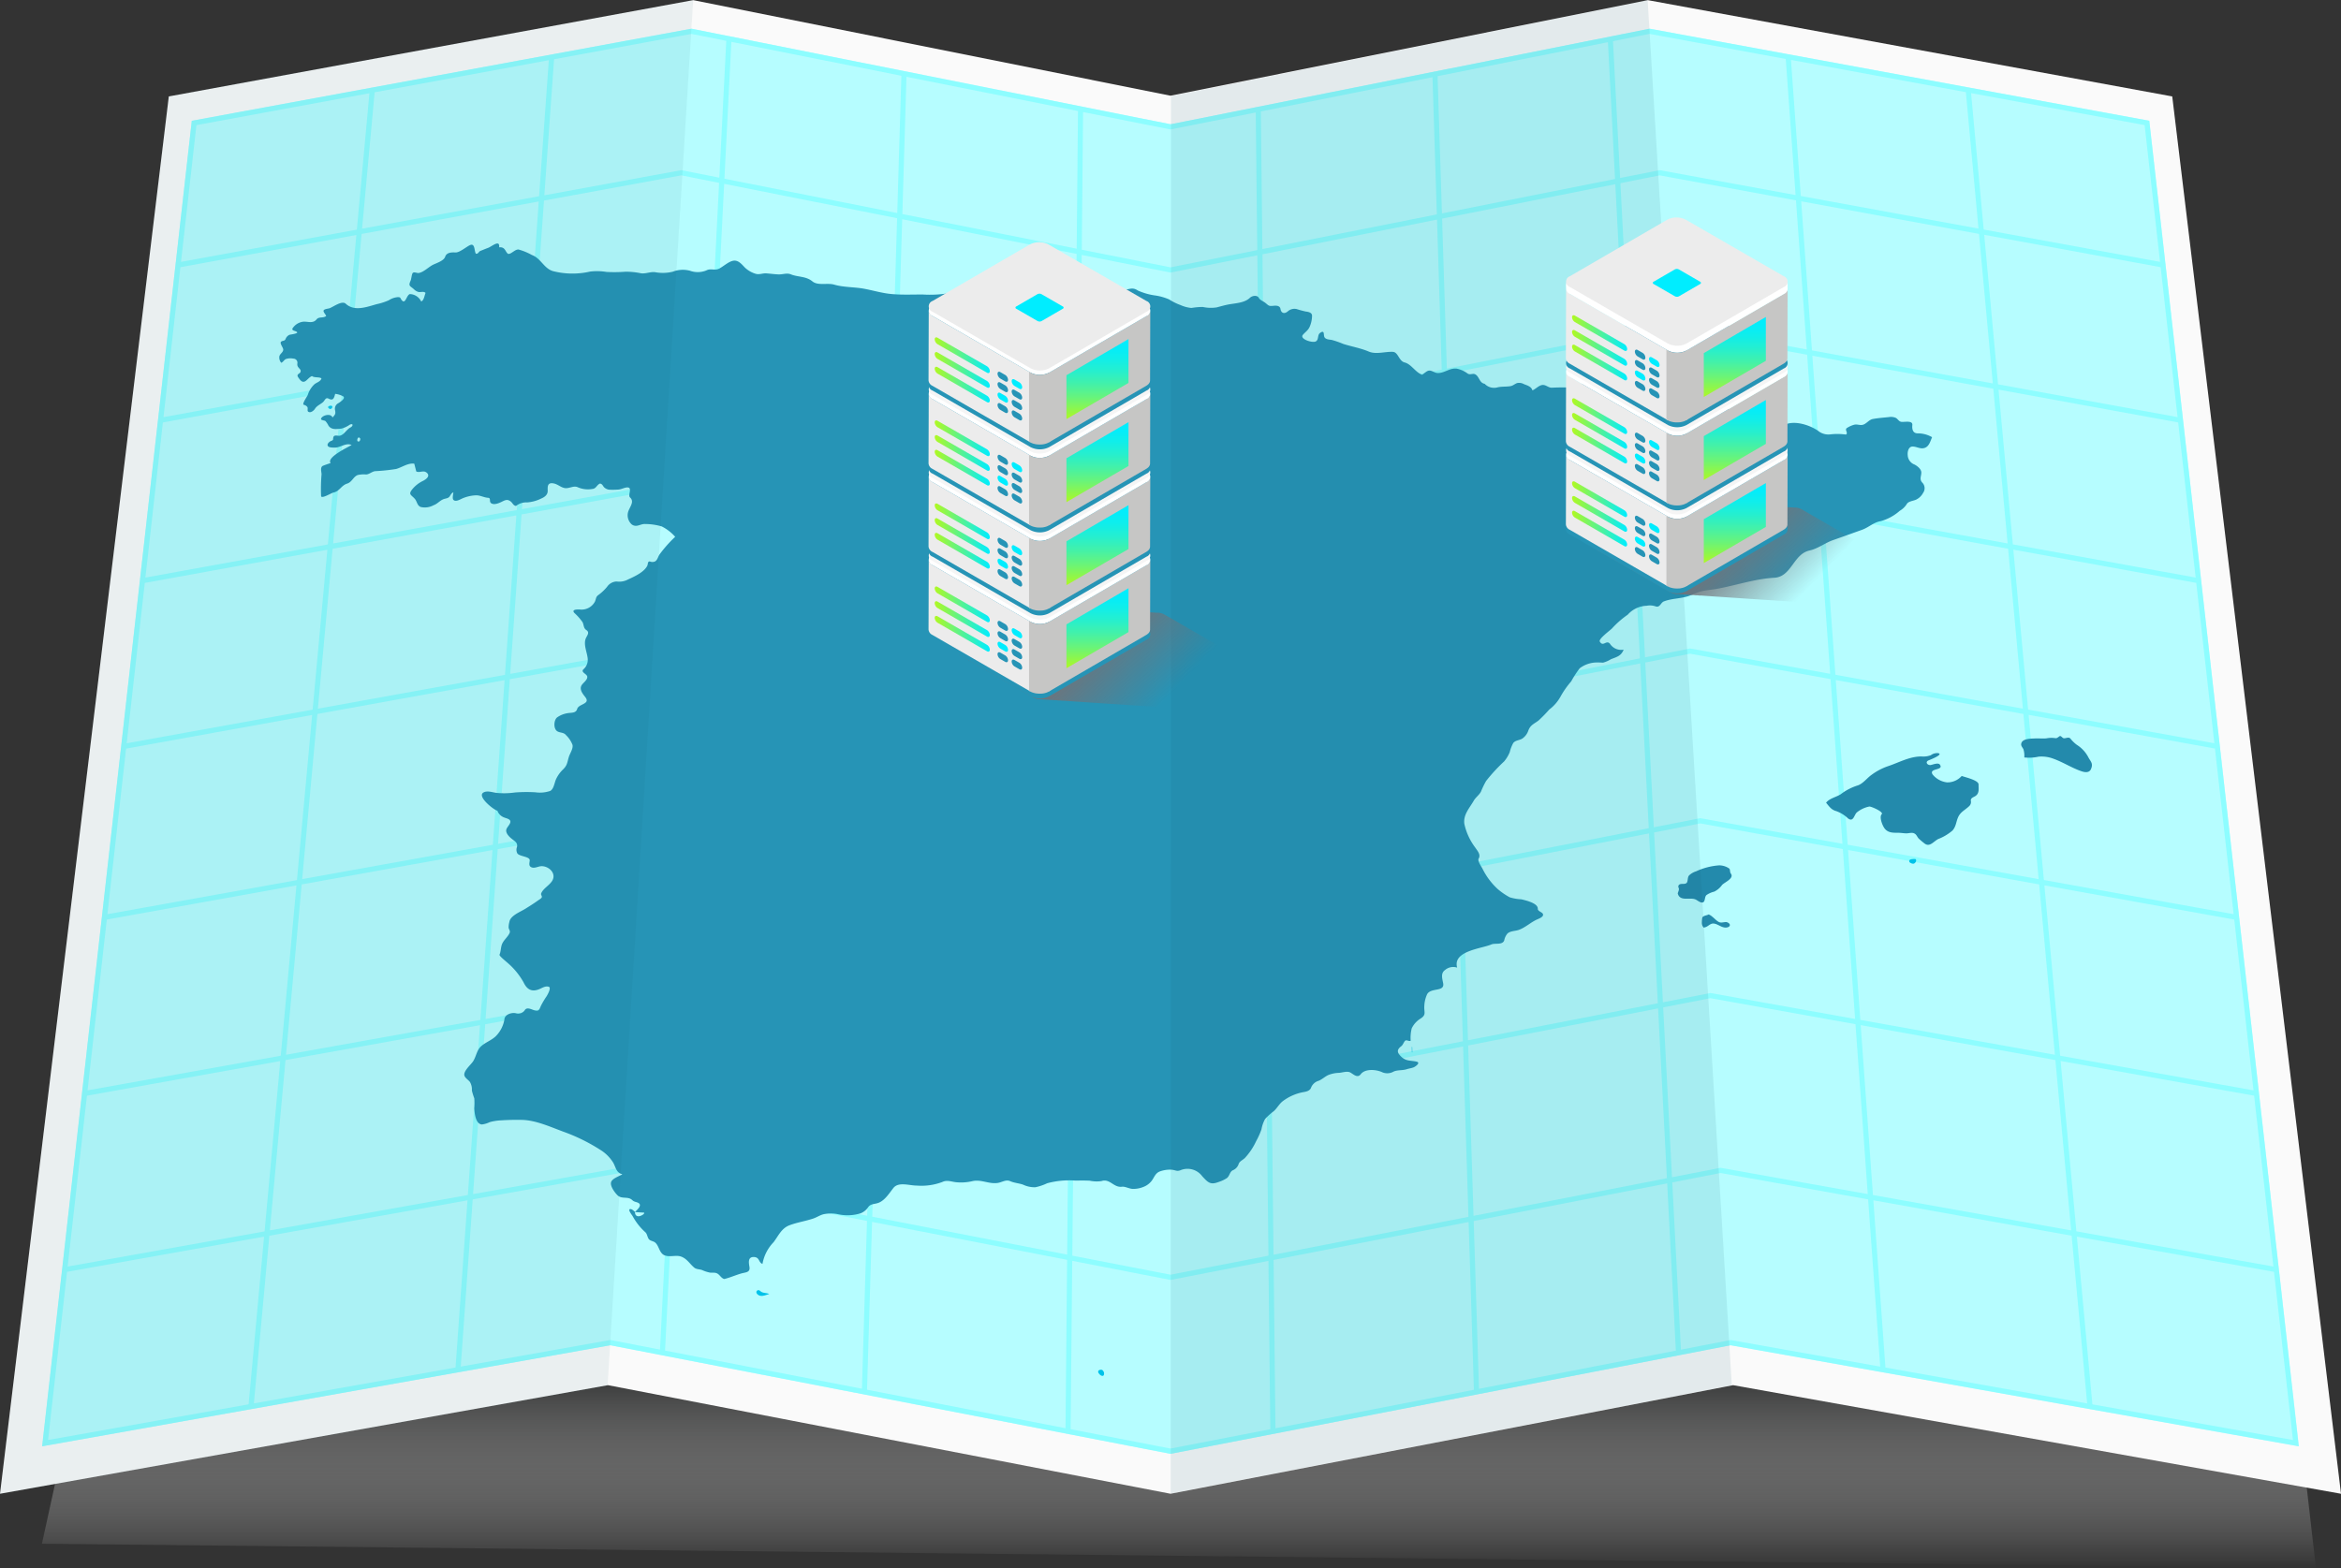
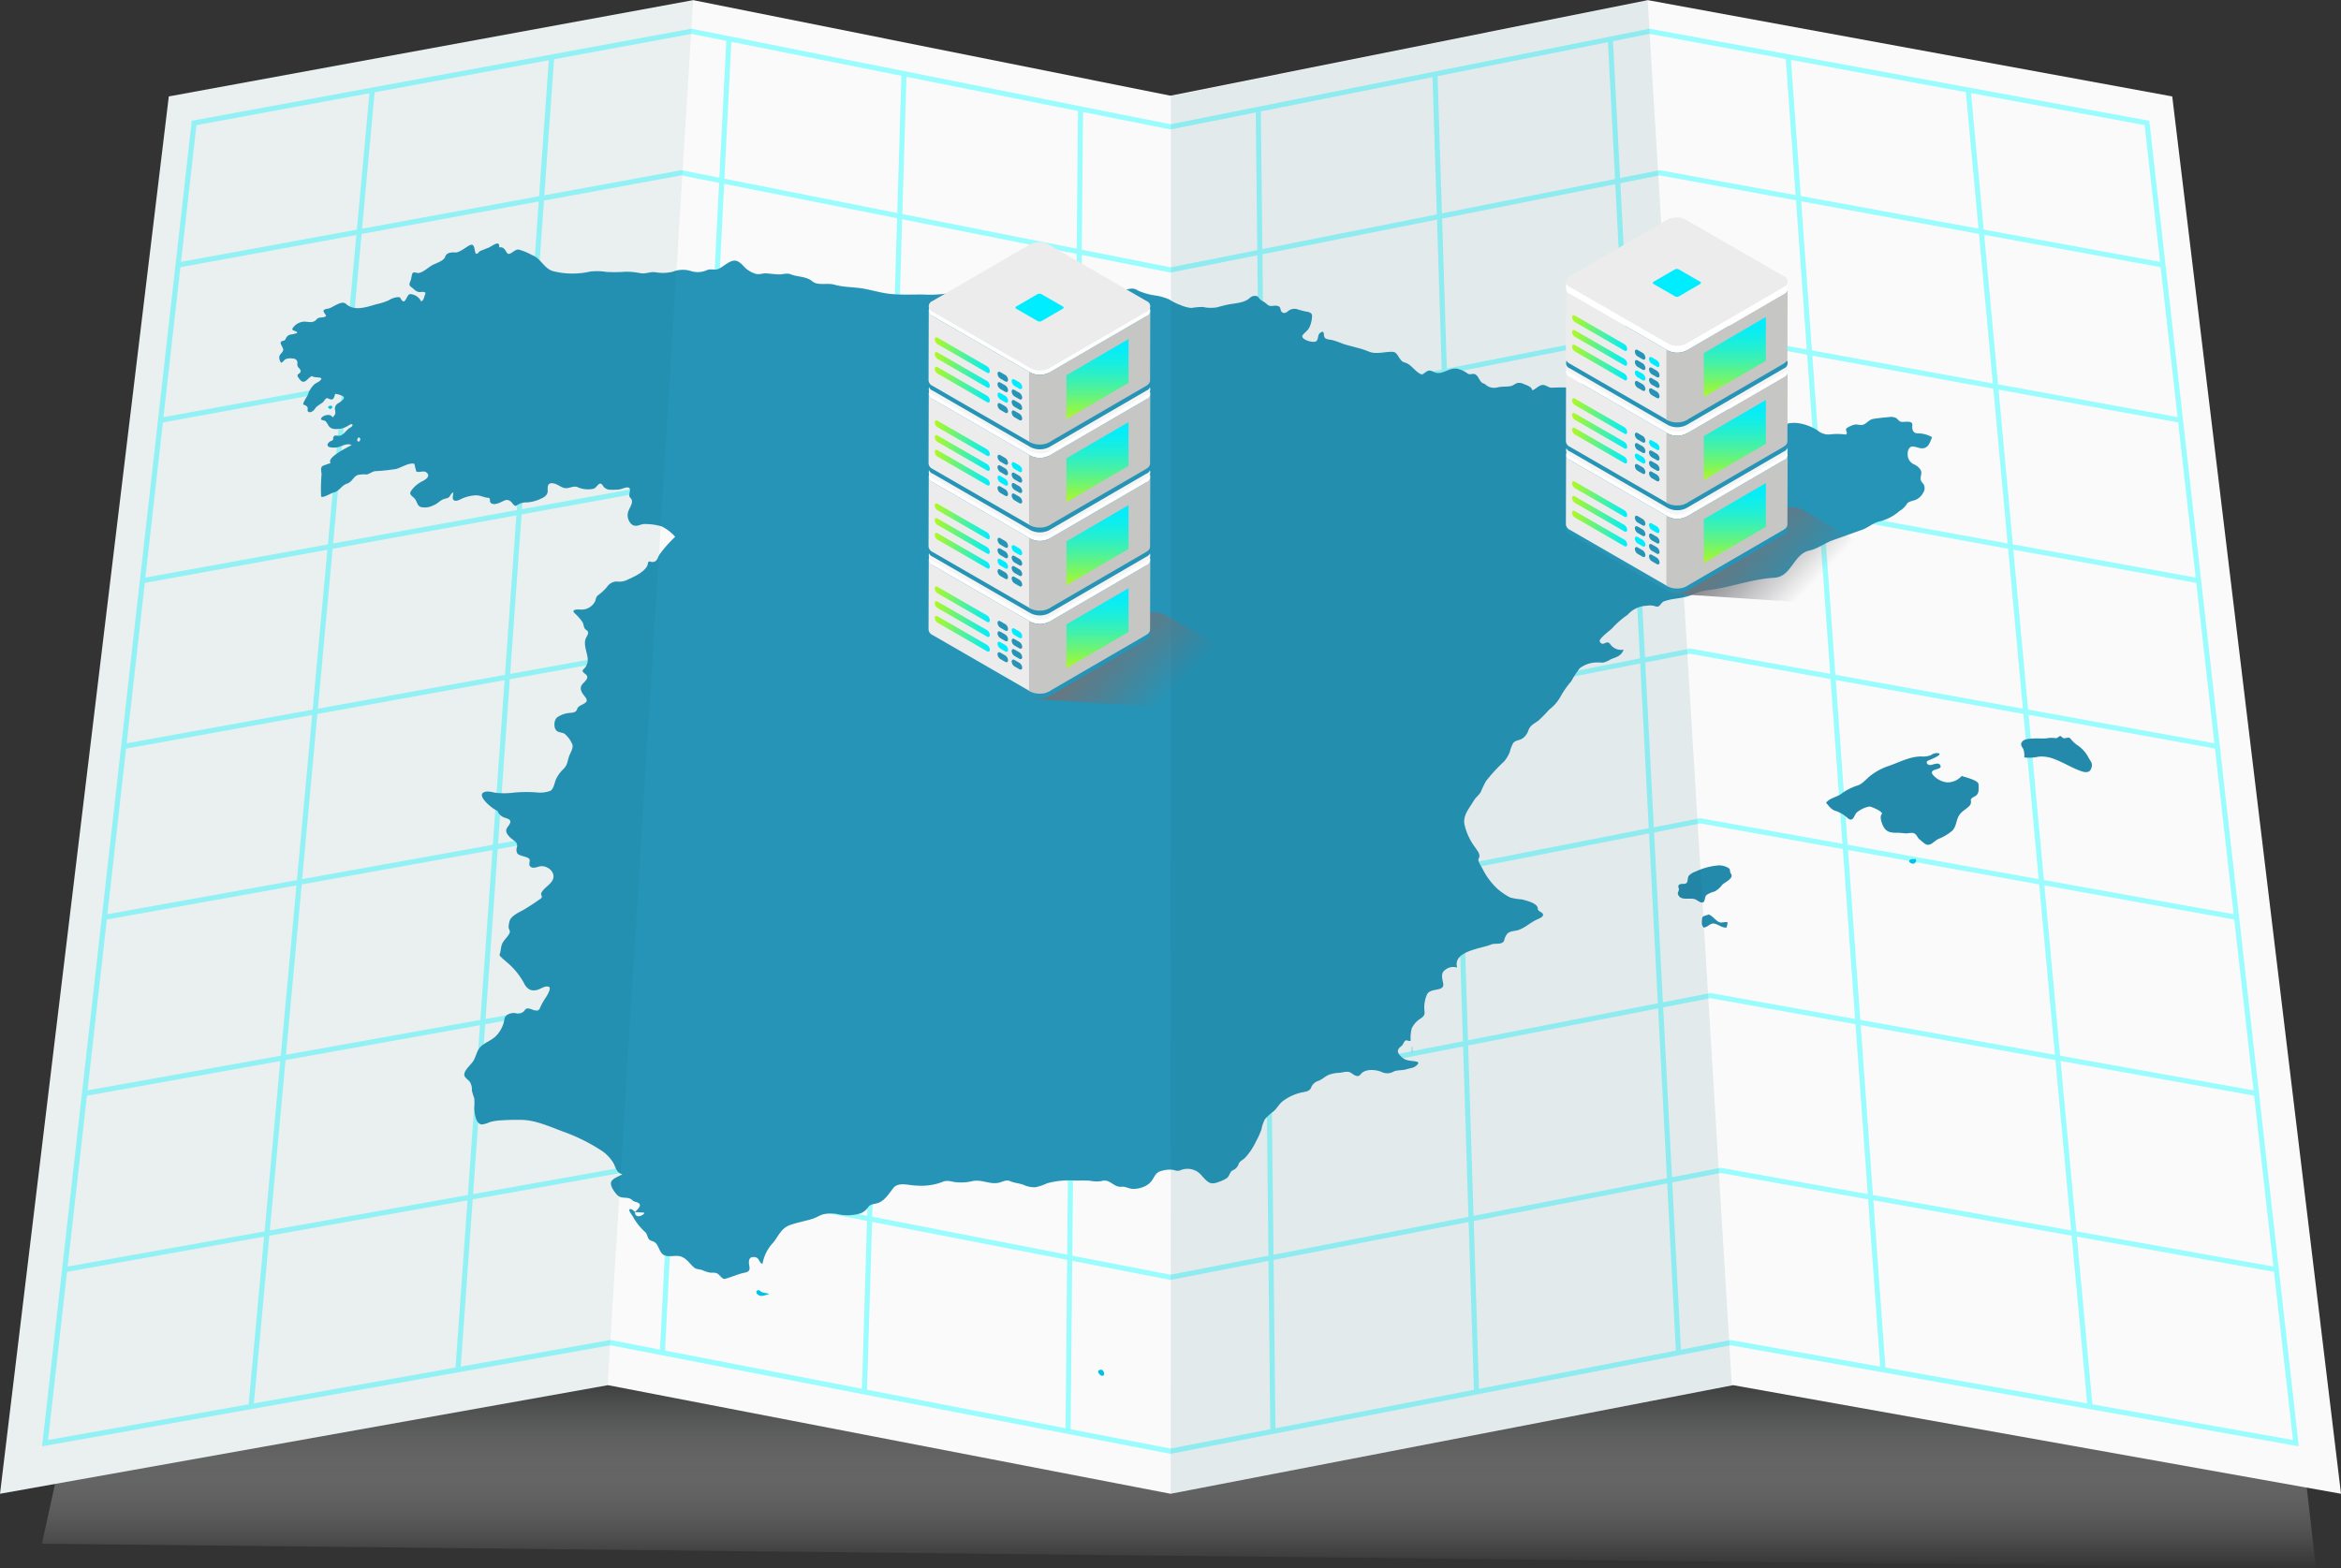
<svg xmlns="http://www.w3.org/2000/svg" xmlns:xlink="http://www.w3.org/1999/xlink" viewBox="0 0 378.324 253.473">
  <rect x="0" y="0" width="378.324" height="253.473" fill="#333333" stroke="none" />
  <defs>
    <path id="reuse-21" fill="#ececec" d="M2222.165,1980.109a.924.924,0,0,1-.01-1.745l15.726-9.138a3.319,3.319,0,0,1,3.008,0l15.829,9.137a.925.925,0,0,1,.008,1.746L2241,1989.245a3.328,3.328,0,0,1-3.007,0Z" />
    <path id="reuse-20" fill="url(#c)" d="M820.036-356.008,808.4-362.725a2.318,2.318,0,0,0-1.239-.258c-.2-.037-18.183-1.225-18.389-1.215a2.425,2.425,0,0,0-1.586.217l-11.557,6.717a.678.678,0,0,0,.008,1.281l11.633,6.715a2.317,2.317,0,0,0,1.237.257,2.643,2.643,0,0,0,.613.041,2.658,2.658,0,0,0,.613.041,2.645,2.645,0,0,0,.613.04,2.643,2.643,0,0,0,.613.04,2.655,2.655,0,0,0,.613.041,2.667,2.667,0,0,0,.613.04c.2.037,14.506.982,14.713.973a2.429,2.429,0,0,0,1.586-.216l11.556-6.714A.679.679,0,0,0,820.036-356.008Z" style="mix-blend-mode:color-burn;isolation:isolate" />
    <path id="reuse-19" fill="#00edff" d="M2253.216,1990.025a.2.2,0,0,1,0-.378l3.415-1.983a.715.715,0,0,1,.653,0l3.435,1.983a.2.2,0,0,1,0,.379l-3.412,1.982a.72.72,0,0,1-.655,0Z" />
    <path id="reuse-18" fill="url(#f)" d="M2253.5,1991.676a1.253,1.253,0,0,1-.61-.146l-5.793-3.346a.5.5,0,0,1-.288-.42.494.494,0,0,1,.281-.418l5.759-3.346a1.365,1.365,0,0,1,1.217,0l5.794,3.346a.45.45,0,0,1,0,.838l-5.757,3.345A1.237,1.237,0,0,1,2253.5,1991.676Zm-.043-7.594a1,1,0,0,0-.49.117l-5.76,3.346a.281.281,0,0,0-.166.218.288.288,0,0,0,.171.221l5.794,3.345a1.161,1.161,0,0,0,.987,0l5.757-3.345a.227.227,0,0,0,0-.439l-5.8-3.346A1.021,1.021,0,0,0,2253.46,1984.082Z" />
    <path id="reuse-17" fill="url(#e)" d="M2281.649,2011.2l-10.027,5.842v-7.09l10.027-5.842Z" />
    <path id="reuse-16" fill="url(#a)" d="M2232.166,2018.853l-8-4.618c-.25-.144-.454-.026-.454.26a1,1,0,0,0,.451.78l8,4.618c.249.144.454.03.454-.259a1,1,0,0,0-.451-.781Z" />
    <path id="reuse-15" fill="url(#a)" d="M2232.166,2013.5l-8-4.616c-.25-.142-.454-.026-.454.26a.993.993,0,0,0,.451.781l8,4.618c.249.145.454.029.454-.259a1,1,0,0,0-.451-.783Z" />
    <path id="reuse-14" fill="url(#a)" d="M2232.166,2008.146l-8-4.617c-.25-.144-.454-.026-.454.26a1,1,0,0,0,.451.782l8,4.615c.249.145.454.03.454-.256a1,1,0,0,0-.451-.784Z" />
    <path id="reuse-13" fill="#2694b6" d="M2252.943,2030.579l-.791-.456c-.25-.146-.454-.031-.454.257a.992.992,0,0,0,.452.782l.792.458c.249.144.454.027.455-.259a1,1,0,0,0-.454-.782Z" />
    <path id="reuse-12" fill="#2694b6" d="M2252.943,2026.781l-.791-.455c-.25-.148-.454-.032-.454.255a.993.993,0,0,0,.452.783l.792.457c.249.143.454.028.455-.257a1,1,0,0,0-.454-.783Z" />
    <path id="reuse-11" fill="#2694b6" d="M2252.943,2022.983l-.791-.457c-.25-.145-.454-.03-.454.26a1,1,0,0,0,.452.782l.792.455c.249.146.454.027.455-.258a1,1,0,0,0-.454-.782Z" />
    <path id="reuse-10" fill="#00edff" d="M2252.943,2019.185l-.791-.459c-.25-.142-.454-.026-.454.259a1,1,0,0,0,.452.783l.792.457c.249.144.454.029.455-.259a1,1,0,0,0-.454-.781Z" />
    <path id="reuse-9" fill="#2694b6" d="M2247.8,2027.9l-.793-.457c-.251-.146-.453-.029-.455.258a.993.993,0,0,0,.454.782l.789.456c.251.146.456.03.456-.258a1,1,0,0,0-.451-.781Z" />
    <path id="reuse-8" fill="#00edff" d="M2247.8,2024.1l-.793-.457c-.251-.144-.453-.029-.455.257a.992.992,0,0,0,.454.784l.789.457c.251.144.456.031.456-.259a1,1,0,0,0-.451-.781Z" />
    <path id="reuse-7" fill="#2694b6" d="M2247.8,2020.3l-.793-.456c-.251-.142-.453-.028-.455.258a.991.991,0,0,0,.454.782l.789.457c.251.143.456.028.456-.259a1,1,0,0,0-.451-.782Z" />
    <path id="reuse-6" fill="#2694b6" d="M2247.8,2016.506l-.793-.459c-.251-.144-.453-.029-.455.259a1,1,0,0,0,.454.782l.789.457c.251.144.456.026.456-.258a.988.988,0,0,0-.451-.781Z" />
    <path id="reuse-5" fill="url(#d)" d="M2261.041,2027.5c.069-.03.322-.172.386-.209v-11.252c-.064.038-.285.161-.356.189a.232.232,0,0,1-.061.027,1.419,1.419,0,0,1-.163.064.569.569,0,0,0-.065.022c-.035.011-.071.02-.108.03s-.054.017-.083.024-.079.019-.119.025l-.08.017c-.079.011-.161.024-.241.032a.724.724,0,0,1-.08.007c-.045.005-.093.007-.142.01-.031,0-.063,0-.093,0h-.116l-.1,0-.1,0c-.034,0-.067-.005-.1-.009l-.105-.011c-.032,0-.066-.008-.1-.013s-.075-.014-.114-.021l-.087-.016c-.046-.01-.087-.021-.132-.033-.025-.008-.049-.012-.074-.019-.076-.026-.154-.049-.227-.078l-.105-.046c-.019-.006-.038-.016-.056-.024-.052-.027-.349-.193-.4-.22v11.29c.049.027.313.178.366.2l.052.023c.032.014.064.028.1.041a.017.017,0,0,1,.011,0c.074.027.15.054.227.078a.075.075,0,0,1,.02,0l.06.015c.041.012.083.022.126.033.011,0,.023.005.035.006a.416.416,0,0,0,.057.01,1.024,1.024,0,0,0,.107.02c.016,0,.032.006.047.006a.491.491,0,0,0,.056.006.631.631,0,0,0,.1.012c.018,0,.035,0,.053.007a.26.26,0,0,1,.051,0l.1.006h.311c.047,0,.1-.006.142-.011l.06,0a.085.085,0,0,1,.019,0c.082-.007.16-.018.241-.033h.013a.7.7,0,0,1,.072-.017c.037-.009.076-.014.112-.024l.086-.024c.037-.01.073-.019.108-.03l.024-.007a.281.281,0,0,1,.039-.014,1.428,1.428,0,0,0,.164-.065A.487.487,0,0,0,2261.041,2027.5Z" />
    <path id="reuse-4" fill="#f5f5f5" d="M2222.165,1980.109a.924.924,0,0,1-.01-1.745l15.726-9.138a3.319,3.319,0,0,1,3.008,0l15.829,9.137a.925.925,0,0,1,.008,1.746L2241,1989.245a3.328,3.328,0,0,1-3.007,0Z" />
    <path id="reuse-3" fill="#fff" d="M2256.716,1979.934a.923.923,0,0,1,.01,1.743L2241,1990.816a3.322,3.322,0,0,1-3.009,0l-15.827-9.139a.922.922,0,0,1-.01-1.742l15.725-9.138a3.318,3.318,0,0,1,3.008,0Z" />
    <path id="reuse-2" fill="#ececec" d="M2222.124,1994.636a1.059,1.059,0,0,1-.625-.877l-.033,11.271a1.063,1.063,0,0,0,.625.877l15.829,9.139.032-11.271Z" />
    <path id="reuse-1" fill="#c6c6c5" d="M2281.634,1993.85c0,.023,0,.045-.009.07a.35.35,0,0,1-.014.049.458.458,0,0,1-.019.069c-.006.016-.013.034-.021.05a.571.571,0,0,1-.03.067c-.018.031-.035.059-.055.091a.115.115,0,0,0-.01.013.609.609,0,0,1-.067.083.08.08,0,0,1-.016.02.887.887,0,0,1-.089.087c-.02.018-.044.037-.065.056l-.059.044a.694.694,0,0,1-.077.051c-.026.017-.051.036-.08.052l-15.725,9.139-.031,11.27,15.724-9.139.025-.015a.594.594,0,0,0,.055-.037c.024-.017.052-.032.076-.05s.039-.031.059-.047l.064-.054.013-.01a1.066,1.066,0,0,0,.077-.077.177.177,0,0,0,.015-.02.414.414,0,0,0,.041-.045c.01-.014.019-.026.029-.04s.008-.01.009-.015a.678.678,0,0,0,.046-.073.04.04,0,0,1,.009-.015c.011-.022.019-.045.03-.066s.014-.028.017-.038a.162.162,0,0,1,.005-.015.491.491,0,0,0,.018-.063c0-.015.009-.029.012-.042a.06.06,0,0,1,0-.014.567.567,0,0,0,.008-.065.317.317,0,0,0,.006-.044v-.019l.032-11.27C2281.639,1993.809,2281.635,1993.827,2281.634,1993.85Z" />
    <path id="reuse-0" fill="#2694b6" d="M2222.165,2008.785a.921.921,0,0,1-.01-1.742l15.726-9.138a3.32,3.32,0,0,1,3.008,0l15.829,9.138a.921.921,0,0,1,.008,1.741L2241,2017.927a3.332,3.332,0,0,1-3.007,0Z" />
  </defs>
  <defs>
    <linearGradient id="b" x1=".5" x2=".5" y2="1" gradientUnits="objectBoundingBox">
      <stop offset="0" stop-color="#2c2d2d" />
      <stop offset="1" stop-color="#fff" stop-opacity="0" />
    </linearGradient>
    <linearGradient id="c" x1=".887" x2=".463" y1=".5" y2=".352" gradientUnits="objectBoundingBox">
      <stop offset="0" stop-color="#727278" stop-opacity="0" />
      <stop offset="1" stop-color="#727278" />
    </linearGradient>
    <linearGradient id="d" x1="-60.278" x2="-59.526" y1="40.613" y2="40.613" gradientUnits="objectBoundingBox">
      <stop offset="0" stop-color="#f5f5f5" />
      <stop offset=".567" stop-color="#e2e2e1" />
      <stop offset="1" stop-color="#c6c6c5" />
    </linearGradient>
    <linearGradient id="a" x2="1" y1=".516" y2=".516" gradientUnits="objectBoundingBox">
      <stop offset="0" stop-color="#b0f921" />
      <stop offset=".364" stop-color="#6cf476" />
      <stop offset=".803" stop-color="#1eefd8" />
      <stop offset="1" stop-color="#00edff" />
    </linearGradient>
    <linearGradient id="e" x1=".5" x2=".5" y1=".007" y2="1.007" gradientUnits="objectBoundingBox">
      <stop offset="0" stop-color="#00edff" />
      <stop offset=".105" stop-color="#04edf9" />
      <stop offset=".24" stop-color="#11eee9" />
      <stop offset=".392" stop-color="#26efce" />
      <stop offset=".556" stop-color="#43f1a9" />
      <stop offset=".731" stop-color="#69f479" />
      <stop offset=".91" stop-color="#97f740" />
      <stop offset="1" stop-color="#b0f921" />
    </linearGradient>
    <linearGradient id="f" x1="0" x2="1" y1=".512" y2=".512" xlink:href="#a" />
  </defs>
  <g>
    <path fill="url(#b)" d="M6.268-.924l357.541.211L367.5,31.56,0,27.639Z" transform="translate(6.774 221.913)" />
    <g>
      <path fill="#fafafa" d="M693.677,1819.849l84.755-15.567,77.13,15.449,77.13-15.449,84.755,15.567,27.274,225.887-98.245-17.554-90.913,17.554-90.913-17.554L666.4,2045.736Z" transform="translate(-666.397 -1804.261)" />
-       <path fill="#b6fdff" d="M1015.148,1824.737l-80.762-14.886L856.972,1825.3l-77.413-15.449L698.8,1824.737l-24.17,214.278,91.819-16.337,90.526,17.554,90.526-17.554,91.819,16.337Z" transform="translate(-667.807 -1805.214)" />
      <path fill="#83fcff" d="M1036.154,2010.968l-.1-.859-3.115-27.617-15.2-134.785-2.591-22.971-28.874-5.322-29.935-5.517-21.953-4.047-5.945,1.187-57.7,11.516-13.767,2.747-14.118-2.818-57.633-11.5-5.662-1.13-22.153,4.083-29.818,5.5-28.791,5.306-2.591,22.971-.1.86-2.733,24.233-.1.86-2.829,25.08-.1.86-2.925,25.926-.1.859-3.02,26.771-.1.86-3.114,27.616-.1.86-3.115,27.617-.1.859-3.163,28.047,33.283-5.922,34.3-6.1,24.239-4.313,7.976,1.547,66.406,12.877,16.144,3.13,16.141-3.13,66.391-12.874,7.994-1.55,24.229,4.311,34.306,6.1,33.285,5.922Zm-.948-1.011-31.839-5.688-2.547-27.539,31.27,5.608ZM902.443,1890.709l-.79-25.071,28.5-5.642,1.3,24.992Zm.019,26.9-29.778,5.852-.287-25.977,29.25-5.769Zm28.511-57.771,6.694-1.326,22.186,4.05,1.8,24.944-22.277-4.048-.077-.014-7.029,1.387Zm.519,25.99,1.34,25.812-29.545,5.806-.816-25.894Zm.822-.161,6.993-1.38,22.409,4.072,1.862,25.783-22.562-4.081-.077-.014-7.285,1.432Zm8.632,25.224,22.693,4.105,1.923,26.623-22.983-4.14-7.5,1.469-1.382-26.633Zm1.639,27.432,23.039,4.15,1.984,27.463-23.313-4.182-.076-.013-7.671,1.5-1.425-27.453Zm23.881,4.3,30.883,5.563,2.547,27.54-31.448-5.641Zm-.062-.853-1.922-26.622,30.32,5.486,2.469,26.7Zm-1.984-27.476-1.862-25.782,29.774,5.41,2.391,25.854Zm-1.924-26.636-1.8-24.943,29.245,5.338,2.313,25.012Zm-1.862-25.8-1.741-24.1,28.733,5.27,2.235,24.168Zm-.842-.153-22.13-4.041L930.93,1859l-1.254-24.173,6.352-1.263,22.022,4.039Zm-29.683-2.545-28.481,5.639-.764-24.248,27.99-5.564Zm-28.488,31.711-29.232,5.766-.278-25.149,28.721-5.686Zm-29.457,60.392-15.191,2.975-15.334-3,.253-26.81,15,2.948.08.016,14.894-2.927Zm-15.271,3.8.08.016,15.2-2.977.306,27.63-15.507,3.026-15.6-3.045.26-27.639Zm-15.567-58.476-29.222-5.764.753-25.077,28.707,5.683Zm-29.269-31.844-28.443-5.632,1.225-24.178,27.946,5.554Zm-29.265-5.794-6.43-1.273-.077-.016L754,1861.734l1.719-24.1,22.2-4.072,6.1,1.212Zm-11.348,78.537-.076-.016-23.07,4.156,1.9-26.619,22.8-4.125,7.091,1.394-1.349,26.64Zm7.257,2.264-1.391,27.46-7.5-1.465-.076-.014-23.451,4.206,1.959-27.458,23.124-4.166Zm-5.617-29.7-.076-.015-22.75,4.116,1.839-25.78,22.543-4.1,6.8,1.341-1.307,25.819Zm1.639-26.6-.076-.016-22.489,4.087,1.779-24.94,22.342-4.079,6.472,1.282-1.266,25Zm-21.567-21.568-29.135,5.318,2.225-24.167,28.628-5.251Zm-.06.853-1.779,24.939-29.677,5.394,2.3-25.01Zm-1.84,25.792-1.839,25.779-30.237,5.47,2.38-25.853Zm-1.9,26.631-1.9,26.618-30.815,5.551,2.458-26.7Zm-1.959,27.471-1.959,27.458-31.41,5.634,2.536-27.537Zm-2.02,28.311-1.959,27.458-32.005,5.717,2.536-27.537Zm.841-.151,23.505-4.216,7.545,1.472-1.39,27.459-7.712-1.5-.075-.014-23.832,4.257Zm31.873-2.583,30.684,5.989-.827,27.549L776.7,1995.67Zm.042-.836,1.391-27.459,30.1,5.895-.827,27.549Zm1.433-28.3,1.349-26.639,29.538,5.8-.8,26.726Zm1.391-27.475,1.307-25.819,28.991,5.719-.777,25.9Zm1.35-26.655,1.266-25,28.461,5.635-.753,25.078Zm29.773,6.717,29.24,5.767-.245,25.985-29.772-5.85Zm29.284,88.893,15.532,3.031.079.016,15.516-3.028.306,27.629-15.822,3.078L841.1,2008.2Zm31.332-56.261,29.8-5.855.842,26.717L872.99,1951.1Zm30.619-6.018,29.562-5.81,1.382,26.632-30.1,5.9ZM934.3,1939.94l1.424,27.452-30.676,5.987-.868-27.541Zm1.468,28.288,1.424,27.452-31.25,6.079-.867-27.54Zm.821-.161,7.634-1.49,23.444,4.206,1.984,27.463-23.719-4.237-.076-.014-7.841,1.525Zm31.92,2.867,31.465,5.644,2.546,27.54-32.029-5.722Zm63.485,10.545-31.252-5.6-2.547-27.54,30.684,5.528ZM1028.782,1953l-30.667-5.524-2.468-26.7,30.115,5.448Zm-3.117-27.632-30.1-5.445-2.39-25.854,29.564,5.372Zm-3.021-26.786-29.546-5.369-2.312-25.011,29.029,5.3Zm-2.926-25.94-29.012-5.3-2.235-24.167,28.513,5.23Zm-5.324-47.206,2.494,22.111-28.5-5.226-2.039-22.052Zm-28.888-5.324,2.039,22.054-28.714-5.267-1.589-22Zm-51.115-9.421,22.009,4.057,1.588,22-21.889-4.015-.078-.014-6.39,1.27-1.148-22.115Zm-6.728,1.343,1.147,22.114-27.974,5.56-.7-22.181ZM900.8,1864.962l-28.7,5.683-.269-24.323,28.209-5.607Zm-1.49-47.267.7,22.18-28.192,5.6-.247-22.248Zm-56.469,5.631,13.965,2.787.162.032.162-.032,13.614-2.718.247,22.248-14.023,2.787-14.337-2.85Zm-.218,23.1,14.264,2.835.08.016L871,1846.486l.269,24.322-14.3,2.831-14.574-2.885Zm-.238,25.173,14.5,2.871.08.017,14.31-2.833.278,25.149-14.589,2.877-14.819-2.923Zm14.582,28.925,14.6-2.879.287,25.976-14.885,2.926-15.073-2.962.245-25.985ZM814.3,1817.629l27.719,5.532-.211,22.255-28.174-5.6Zm27.5,28.63-.23,24.332-28.69-5.68.727-24.255ZM786,1811.981l27.475,5.483-.665,22.188-27.93-5.551Zm-6.448-1.287,5.626,1.123-1.12,22.12-6.057-1.2-.077-.016-22.147,4.062,1.569-21.993Zm-51.2,9.437,28.148-5.188-1.568,21.992-28.611,5.248Zm-28.8,5.308,27.958-5.153-2.032,22.051-28.42,5.212Zm-2.591,22.971L725.4,1843.2l-2.225,24.166-28.946,5.284Zm-2.83,25.094,28.965-5.288-2.3,25.009-29.491,5.36Zm-2.926,25.941,29.509-5.362-2.381,25.852-30.052,5.437Zm-3.022,26.786,30.071-5.441-2.458,26.7L685.163,1953Zm-3.116,27.632,30.65-5.521-2.536,27.537-31.229,5.6Zm-3.212,28.476,31.246-5.6-2.535,27.537-31.826,5.685ZM675.575,2038l3.066-27.189,31.844-5.688-2.5,27.109Zm65.852-11.717-32.592,5.8,2.5-27.11,32.024-5.72Zm25.177-4.424-.152-.029-.152.027-24.033,4.276L744.2,1999.1l23.886-4.267,7.752,1.509-1.37,27.042Zm40.5,7.854-31.82-6.171,1.37-27.041,31.265,6.081Zm32.9,6.38-32.078-6.22.814-27.129,31.521,6.132Zm.265-28.061-31.5-6.129.827-27.548,30.938,6.038Zm.268-28.482-30.921-6.034.827-27.55,30.355,5.945Zm.269-28.482-30.338-5.941.8-26.725,29.789,5.854Zm16.161,88.314-16.137-3.129.258-27.217,15.8,3.074.079.016,15.831-3.08.3,27.208ZM873,1951.945,903.357,1946l.868,27.541-30.92,6.034Zm.315,28.473,30.937-6.037.868,27.54-31.5,6.127Zm.616,55.682-.3-27.209,31.516-6.131.854,27.121Zm32.894-6.379-.855-27.122,31.266-6.082,1.4,27.035Zm40.819-7.859-.152-.027-.152.029-7.88,1.529-1.4-27.036,7.8-1.519,23.85,4.261,1.952,27.037Zm24.863,4.423-1.953-27.036,32.047,5.725,2.507,27.112Zm33.447,5.951-2.507-27.111,31.857,5.69L1038.37,2038Z" opacity=".8" style="mix-blend-mode:multiply;isolation:isolate" transform="translate(-667.807 -1805.214)" />
      <path fill="#2694b6" d="M969.576,1882.055c-1.347-.939-3.734-1.713-5.3-1.041-.96-.249-1.368.209-2,.809a2.2,2.2,0,0,1-2.477.213c-.611-.365-.539-1.148-1.1-1.522-.4-.264-.886-.157-1.31-.35a7.608,7.608,0,0,0-1.486-.6,7.255,7.255,0,0,0-2.889-.175c-.32.083-.6.5-.953.625-.414.153-.851.228-1.268.37-.694.235-1.915.595-2.455-.166-.265-.375-.043-.69.114-1.042.225-.507-.363-.515-.551-.879a1.686,1.686,0,0,1-.036-.84,2.376,2.376,0,0,0-.391-1.326c-.425-.66-1.371-1.642-2.221-1.563a9.827,9.827,0,0,1-1.37-.018c-.576-.026-1.094.126-1.655.147-.838.032-1.266-1.134-2.074-1.4a18.558,18.558,0,0,0-2.877-.348c-1.154-.19-2.3-.688-3.441-.97-.9-.222-2.057-.987-2.517.18a2.691,2.691,0,0,0-.245,1.579c.109.474.575.932.161,1.394a38.417,38.417,0,0,0-4.763-.057c-.589-.026-.993-.582-1.619-.418-.534.14-.945.632-1.469.849-.16-.62-.837-.805-1.359-1.006a1.584,1.584,0,0,0-1.11-.179c-.378.132-.633.417-1.046.493-.7.129-1.361.036-2.076.192a2.093,2.093,0,0,1-2.124-.565c-.848-.147-.838-1.094-1.473-1.5-.407-.263-.839.115-1.263-.145a4.447,4.447,0,0,0-1.744-.8c-1.178-.161-2.037.764-3.159.7-.465-.027-.867-.411-1.322-.392-.4.017-.807.481-1.144.674-1.094-.384-1.741-1.713-2.823-1.984-.961-.243-1.025-1.67-1.911-1.716-1.276-.066-2.688.464-3.9-.051-1.313-.557-2.754-.8-4.1-1.226a15.02,15.02,0,0,0-1.86-.649c-.388-.07-1.092-.061-1.234-.552-.105-.365.062-1.109-.674-.577-.448.327-.176,1.031-.646,1.346-.524.348-2.707-.366-2.126-1.041.4-.47.858-.726,1.109-1.331a4.542,4.542,0,0,0,.375-1.781c-.027-.505-.6-.606-1-.656a14.507,14.507,0,0,1-1.487-.4,1.615,1.615,0,0,0-1.44.376c-.49.42-1.054.356-1.178-.4-.094-.571-.737-.545-1.175-.5-.773.089-.747-.079-1.3-.5-.337-.258-.817-.41-1.031-.8-.252-.461-1.051-.363-1.437.008-.857.826-2.307.863-3.414,1.066-.673.123-1.293.309-1.95.479a6.133,6.133,0,0,1-2.249-.07,11.552,11.552,0,0,0-1.829.161,5.508,5.508,0,0,1-1.771-.468,9.037,9.037,0,0,1-1.836-.911,8.93,8.93,0,0,0-2.259-.64,10.069,10.069,0,0,1-2.81-.806c-1.017-.685-1.539.011-2.592-.123a3.354,3.354,0,0,0-2.435.41c-.813.563-1.322.641-1.356,1.683a5.328,5.328,0,0,0-1.633-.5,3.042,3.042,0,0,1-1.7-.132c-.48-.251-.828-.8-1.4-.834-.842-.051-1.664-.285-2.509-.3-.262,0-1.1.176-1.2-.23-.157-.637.183-.659-.67-.809a6.492,6.492,0,0,1-1.692-.782,2.982,2.982,0,0,0-2.1.2,13.129,13.129,0,0,0-1.816.58c-.254.109-1.23.953-1.4.927-.782-.112-.176-.542.162-.712.6-.3,0-.954-.49-.76-1.085.42-2.413.128-3.371.9-.37.3-1.365.119-1.836.225-.775.175-1.516.468-2.288.655a18.4,18.4,0,0,1-4.445.252c-1.689,0-3.377.08-5.062-.078-1.484-.138-2.9-.57-4.364-.846-1.574-.3-3.319-.219-4.848-.666-1.122-.328-2.635.208-3.536-.53-1.056-.865-2.331-.669-3.492-1.14-.645-.262-1.332.042-2,.013s-1.3-.12-1.954-.167c-.6-.044-1.131.249-1.738.064a4.374,4.374,0,0,1-1.7-.978c-.5-.5-1.045-1.252-1.87-1.135-.775.109-1.616.922-2.314,1.276-.727.368-1.36-.089-2.084.3a3.675,3.675,0,0,1-2.639.045,4.472,4.472,0,0,0-2.758.153,6.706,6.706,0,0,1-2.809.094c-.78-.134-1.518.272-2.334.168a11.878,11.878,0,0,0-2.524-.254,23.714,23.714,0,0,1-3.041.036,9.551,9.551,0,0,0-2.66-.062,12.754,12.754,0,0,1-6-.069c-1.481-.432-1.96-2.084-3.433-2.616a9.543,9.543,0,0,0-2.138-.878c-.616-.045-1.222.824-1.712.694-.47-.365-.431-1.144-1.426-1.05.138-1.328-1.158-.143-1.8.094-.418.153-.828.327-1.24.491-.3.122-.313.505-.718.446-.29-.4-.1-1.789-.983-1.373-.6.283-1.662,1.209-2.327,1.172-.621-.031-1.421-.016-1.658.7-.215.649-1.365,1-1.958,1.29-.728.358-1.551,1.239-2.346,1.333-.252.028-.744-.229-.936,0-.167.2-.215.954-.345,1.246-.408.91-.065.822.544,1.382a1.6,1.6,0,0,0,.731.437c.337.074.891-.153,1.142.159-.179.4-.249,1.21-.705,1.374a2.093,2.093,0,0,0-1.817-1.191c-.562.109-.719,1.819-1.367.927-.223-.307-.117-.436-.595-.433a3.09,3.09,0,0,0-1.443.5,9.835,9.835,0,0,1-1.943.63c-1.626.447-3.62,1.242-5.031-.069-.6-.562-2.031.53-2.624.738-.19.066-.877.111-.951.371s.354.634.414.876c-.435.388-1.157.066-1.544.543-.588.723-1.375.332-2.138.379a2.382,2.382,0,0,0-1.637.921c-.49.573.383.5.619.769.214.245-1.139.385-1.259.442a1.214,1.214,0,0,0-.594.658c-.162.4-.5.218-.744.462s.37.964.362,1.259c-.011.442-.506.654-.621,1.063a1.282,1.282,0,0,0,.295,1.067c.351-.136.429-.461.775-.611a2.34,2.34,0,0,1,1.177-.06.658.658,0,0,1,.659.76c-.061.481.116.588.393.929a.428.428,0,0,1-.1.7c-.427.3-.3.443.009.872.869,1.191,1.267-.151,2.064-.441.365.3,1.073.115,1.522.357-.088.491-.739.671-1.089.932a3.912,3.912,0,0,0-1.124,1.779c-.1.226-.983,1.477-.642,1.576a1,1,0,0,1,.573.347c.138.206-.041.6.118.742.371.326.937-.153,1.114-.443.295-.484.869-.707,1.285-1.061.359-.306.405-.855.966-.562.719.375.852-.168,1.017-.79a3.44,3.44,0,0,1,1.268.389c.552.314-.614,1.039-.78,1.133a1,1,0,0,0-.5,1.131c.107.607.015.7-.422,1.171-.219-.723-1.615-.4-1.839.167-.119.3.534.266.713.418a3.47,3.47,0,0,1,.489.747c.5.7,1.3.535,2.09.459a4.121,4.121,0,0,0,1.337-.63c.582-.28.589.207.089.461-.646.33-1.092,1.317-1.831,1.332-.255,0-.775-.162-.892.195-.139.428.1.46-.411.654-.242.091-.668.461-.51.77s.77.278,1.042.292c.975.053,1.879-.854,2.813-.418-.543.328-4.113,2.006-3.39,2.911-.409.145-.823.273-1.224.438-.511.21-.254.979-.241,1.379a27.625,27.625,0,0,0-.075,3.528c.08.492,1.67-.514,2.007-.58.967-.193,1.242-1.137,2.2-1.438.807-.255.977-1.109,1.717-1.39a4.478,4.478,0,0,1,1.36-.087c.512-.036.907-.449,1.426-.535a30.925,30.925,0,0,0,3.423-.355c.94-.263,1.918-1,2.923-.857.116.449.226.878.325,1.261.563.265,1.14-.255,1.68.193.649.54-.1,1.072-.569,1.318a5.036,5.036,0,0,0-1.747,1.356c-.705.871-.181.9.4,1.558.38.434.342,1.046.935,1.312a2.948,2.948,0,0,0,2.091-.278c.654-.221,1.027-.79,1.689-1.008.306-.1.7-.117.9-.4.193-.268.287-.544.617-.682-.018.274-.206.98,0,1.211.375.428,1.193-.13,1.577-.274a6.238,6.238,0,0,1,2.073-.451c.7-.012,1.288.359,1.947.4.543.028.115.613.517.882.478.319,1.243-.013,1.7-.237.571-.28.916-.469,1.46-.038.33.262.374.621.85.714a2.61,2.61,0,0,1,1.776-.573,6.127,6.127,0,0,0,2.295-.627c.529-.222,1.059-.6,1.049-1.238s-.088-1.365.881-1.219c.725.113,1.155.613,1.831.755.72.151,1.447-.436,2.124-.135a4.1,4.1,0,0,0,2.409.283c.6-.055.7-.683,1.22-.87.359.084.406.3.611.564a1.436,1.436,0,0,0,1.114.437,11.882,11.882,0,0,0,1.25-.031c.474-.034,1.05-.372,1.495-.341.785.055-.022,1.253.369,1.614.7.647.082,1.364-.24,2.151a1.977,1.977,0,0,0,.526,2.221c.779.551,1.39-.119,2.153-.072a9.657,9.657,0,0,1,2.68.388,7.1,7.1,0,0,1,2.18,1.679,20.842,20.842,0,0,0-2.572,2.911c-.212.36-.314.9-.736,1.093a1.041,1.041,0,0,1-.726,0c-.429-.132-.365.44-.455.632-.5,1.08-2.16,1.818-3.165,2.276a2.98,2.98,0,0,1-1.8.311,1.933,1.933,0,0,0-1.544.851,7.746,7.746,0,0,1-1.34,1.28c-.515.348-.4.57-.629,1.11a2.441,2.441,0,0,1-2.49,1.283c-.255,0-1.371-.051-.841.559a8.762,8.762,0,0,1,1.331,1.5c.222.441.139.959.6,1.263.571.371.185.807-.036,1.259-.509,1.046.215,2.4.273,3.457a2.011,2.011,0,0,1-.675,1.612c-.549.511.58.754.6,1.237.024.532-.674.957-.921,1.368-.337.559.021,1.152.357,1.6.221.3.706.766.343,1.138-.385.4-1.253.524-1.418,1.1-.189.66-.877.575-1.406.652a4.045,4.045,0,0,0-1.842.71c-.557.47-.617,1.937.124,2.283.487.229.962.122,1.335.588a4.249,4.249,0,0,1,1.044,1.577c.114.622-.422,1.362-.6,1.945-.272.886-.229,1.308-.913,1.99a5.212,5.212,0,0,0-1.179,1.66c-.236.558-.34,1.512-.909,1.835a5.168,5.168,0,0,1-2.379.224,24.145,24.145,0,0,0-3.331.028,12.5,12.5,0,0,1-2.874.074c-.672-.05-1.521-.426-2.178-.09-1.18.6,1.577,2.8,2.22,2.969a1.808,1.808,0,0,0,.979,1.041c.377.192,1.263.264,1.1.868-.127.46-.664.853-.66,1.3.006.577.626,1.124,1.04,1.436.445.335.852.6.7,1.23a1.238,1.238,0,0,0,.065,1.022c.375.517,2.018.486,2,1.115-.011.346-.2.823.16,1.063.5.331,1.113-.051,1.622-.105.967-.1,2.182.72,2.052,1.794s-1.608,1.63-1.979,2.59c-.1.249.187.45.09.651s-.442.379-.594.49c-.665.485-1.366.918-2.063,1.355-.8.5-2.433,1.1-2.578,2.136a3.142,3.142,0,0,0-.12.909c.054.349.318.524.141.9-.309.652-.954,1.116-1.215,1.783-.213.545-.163,1.152-.4,1.689-.083.187,1.065,1.1,1.21,1.24a11.639,11.639,0,0,1,2.674,3.226c.554,1.155,1.313,1.625,2.585,1.088.469-.2.95-.528,1.481-.373.486.14-.206,1.321-.342,1.547a13.327,13.327,0,0,0-.927,1.563c-.256.6-.311.913-1.08.689-.415-.121-1.157-.553-1.494-.042a1.276,1.276,0,0,1-1.465.529c-.734-.166-1.829.233-1.855,1.028a5,5,0,0,1-1.38,2.676c-.693.67-1.623.975-2.343,1.6-.766.665-.809,1.681-1.349,2.494-.36.541-1.508,1.489-1.4,2.212.066.437.665.76.909,1.108a2.364,2.364,0,0,1,.311,1.364,9.465,9.465,0,0,0,.388,1.267,9.718,9.718,0,0,1,0,1.614c.046.767.2,2.573,1.246,2.616a4.021,4.021,0,0,0,1.244-.374,8.134,8.134,0,0,1,1.792-.287c1.144-.071,2.333-.11,3.478-.077,2.2.063,4.561,1.136,6.6,1.893a29.562,29.562,0,0,1,5.964,2.92,6.44,6.44,0,0,1,2.129,2.1c.444.786.464,1.608,1.476,1.88-.5.323-1.666.669-1.826,1.3s.6,1.645,1.024,2.073c.708.717,1.72.118,2.425.82.325.323.841.265,1.114.549.391.407-.456,1.091-.684,1.349-.194-.164-.508-.507-.8-.462-.427.068.312.973.405,1.124a9.616,9.616,0,0,0,2.006,2.568c.356.292.347.748.582,1.112.192.3.627.345.916.507.768.432.742,1.774,1.647,2.152.881.368,1.885-.115,2.752.236.952.385,1.341,1.182,2.084,1.781.326.264.855.229,1.244.374a6.008,6.008,0,0,0,1.244.408c.487.067.892-.085,1.324.223.357.253.563.7,1.017.814.948-.227,1.838-.635,2.773-.9.655-.187,1.428-.143,1.3-1.016-.1-.651-.322-1.663.7-1.638.974.023.729.885,1.4,1.114a6.717,6.717,0,0,1,1.792-3.509c.8-1.048,1.267-2.25,2.584-2.743,1.259-.471,2.583-.664,3.835-1.086.576-.194,1.069-.547,1.666-.693a5.775,5.775,0,0,1,2.274-.011,7.149,7.149,0,0,0,3.656-.12,2.623,2.623,0,0,0,1.259-.987c.381-.572,1-.5,1.58-.691,1.1-.355,1.836-1.585,2.515-2.441.83-1.044,2.611-.369,3.754-.384a9.563,9.563,0,0,0,4.142-.575c.745-.363,1.426-.062,2.186.031a8,8,0,0,0,2.692-.173c1.457-.321,2.732.543,4.165.278.628-.115,1.269-.567,1.921-.278.667.3,1.412.331,2.1.573a4.285,4.285,0,0,0,1.991.413,8.25,8.25,0,0,0,1.887-.639,13.651,13.651,0,0,1,4.565-.435c.774-.007,1.549-.022,2.322.017a5.339,5.339,0,0,0,1.875.067c1.393-.472,1.961,1.083,3.334.91.524-.068,1.2.349,1.772.351a4.382,4.382,0,0,0,1.752-.344,3.076,3.076,0,0,0,1.278-.962c.418-.564.57-1.2,1.275-1.5a4.736,4.736,0,0,1,1.9-.3c.722.051.884.362,1.6.039a2.957,2.957,0,0,1,3.4,1.028c.877.938,1.276,1.438,2.568.944a5.6,5.6,0,0,0,1.4-.645c.47-.354.433-.969.945-1.262a1.652,1.652,0,0,0,.985-1.078c.174-.407.674-.61.979-.907a10.344,10.344,0,0,0,1.832-2.735,12.052,12.052,0,0,0,.861-1.913,5.369,5.369,0,0,1,.589-1.672,10.06,10.06,0,0,1,1.394-1.257c.52-.462.888-1.168,1.414-1.583a7.9,7.9,0,0,1,3.337-1.492c.466-.072,1.051-.193,1.26-.676a1.858,1.858,0,0,1,1.251-1.164c.568-.24.986-.659,1.529-.919a5.074,5.074,0,0,1,1.79-.365c.534-.045,1.3-.321,1.791-.056s1.155.981,1.684.283c.727-.962,2.584-.763,3.529-.3a2.074,2.074,0,0,0,1.813-.145c.641-.27,1.422-.146,2.11-.374.37-.124.8-.161,1.152-.321.234-.105,1.151-.734.411-.9-.991-.218-1.7-.034-2.5-.828-.666-.66-.714-1.1.063-1.686.254-.192.447-.813.664-.9.27-.1.57.178.831.044a6.277,6.277,0,0,1,.169-2.008,3.768,3.768,0,0,1,1.458-1.6c.953-.626.5-1.025.578-2.022a5.071,5.071,0,0,1,.447-1.882c.6-1.132,2.863-.339,2.6-1.775-.137-.74-.447-1.63.307-2.155a2.025,2.025,0,0,1,1.953-.384c-.771-2.72,3.991-3.072,5.522-3.743.614-.268,1.783.138,2.084-.655a2.4,2.4,0,0,1,.524-1.114c.5-.443,1.252-.377,1.85-.595,1.1-.4,1.945-1.256,3.015-1.713.271-.116,1.091-.437.849-.879-.169-.307-.829-.413-.813-.819.036-.915-2-1.365-2.667-1.527a7.527,7.527,0,0,1-1.868-.323,10.988,10.988,0,0,1-1.945-1.336,11.147,11.147,0,0,1-2.475-3.322c-.159-.3-.82-1.234-.606-1.592.4-.665-.229-1.3-.574-1.828a9.846,9.846,0,0,1-1.737-3.8c-.194-1.493.845-2.55,1.533-3.755.3-.531.927-.953,1.167-1.479a14.216,14.216,0,0,1,.819-1.694,27.839,27.839,0,0,1,2.919-3.167,5.622,5.622,0,0,0,.9-1.494,6.075,6.075,0,0,1,.562-1.465c.359-.468.988-.431,1.463-.722a2.566,2.566,0,0,0,.99-1.331c.35-.9.927-1.046,1.646-1.6a22.833,22.833,0,0,0,1.723-1.765,6.626,6.626,0,0,0,1.805-2.061,14.284,14.284,0,0,1,1.747-2.5,15.943,15.943,0,0,1,1.376-2.116,4.63,4.63,0,0,1,2.537-.928,11.745,11.745,0,0,1,1.224.024,4.631,4.631,0,0,0,1.275-.553c.953-.383,1.642-.5,2.059-1.551a2.155,2.155,0,0,1-2.211-.95c-.594-.7-1.1.589-1.645-.359-.238-.416,1.652-1.791,1.966-2.11a14.893,14.893,0,0,1,2.548-2.23,4.281,4.281,0,0,1,3.047-1.443,2.856,2.856,0,0,1,1.515.115c.664.186.775-.628,1.283-.82,1.308-.5,2.675-.43,3.98-.865.669-.222,1.281-.563,1.969-.742.858-.224,1.755-.269,2.626-.427,3.063-.553,6.143-1.621,9.26-1.79,2.807-.148,3.073-3.823,5.679-4.4,1.407-.31,2.52-1.235,3.863-1.7,1.55-.538,3.094-1.1,4.638-1.649,1.114-.4,1.869-1.219,3.066-1.409a7.809,7.809,0,0,0,3.046-1.672,3.258,3.258,0,0,0,1.125-1.083c.256-.469,1.1-.506,1.534-.727a2.508,2.508,0,0,0,1.1-1.07,1.29,1.29,0,0,0-.162-1.708c-.449-.566-.122-.979-.118-1.585,0-.571-.652-1.07-1.1-1.3a1.69,1.69,0,0,1-1.1-1.509c-.064-.55.124-1.423.819-1.4.653.017,1.2.433,1.875.236.763-.223.964-1.1,1.244-1.748a4.53,4.53,0,0,0-2.3-.617c-.833,0-.956-.682-.892-1.357.076-.824-1.434-.4-1.857-.522-.362-.1-.5-.47-.833-.635a1.947,1.947,0,0,0-1.086-.12c-.843.089-1.762.153-2.589.306-.714.132-1.09.882-1.769.964-.424.05-.8-.133-1.235-.04a4.2,4.2,0,0,0-1.163.51c-.514.293.244.814-.2,1.086a10.1,10.1,0,0,0-2.423-.042,2.658,2.658,0,0,1-2.042-.532Zm-235.959,1.713c-.343-.029-.011-1.124.365-.4-.089.188-.035.424-.365.4Zm45.869,125.072c-.52.307-1.135.246-1.128-.5l1.483.087c.028.2-.176.309-.355.414C778.883,2009.195,779.665,2008.734,779.487,2008.839Z" transform="translate(-675.735 -1812.398)" />
      <path fill="#238aac" d="M1039.15,1952.361c.218-.088,2.423-.94,1.575-1.159a1.671,1.671,0,0,0-1.21.324,3.461,3.461,0,0,1-1.542.206c-1.94,0-3.649,1.006-5.444,1.592a9.9,9.9,0,0,0-2.609,1.386c-.752.531-1.447,1.517-2.363,1.748a8.881,8.881,0,0,0-2.607,1.38c-.717.465-1.846.671-2.369,1.373.541.653.844,1.141,1.663,1.363a5.507,5.507,0,0,1,1.887,1.177c.874.641.967-.547,1.408-.964a4.62,4.62,0,0,1,2.028-.96c.317-.027,2.361.875,2.008,1.236-.436.45.091,1.77.408,2.231.547.795,1.38.776,2.231.776.441,0,.877.084,1.318.092.469.009.943-.213,1.381.055.3.18.4.535.628.779a10.835,10.835,0,0,0,.891.756c.858.727,1.46-.234,2.253-.667a7.857,7.857,0,0,0,2.317-1.375c.588-.648.578-1.4.917-2.158.386-.864,1.127-1.157,1.764-1.771a.9.9,0,0,0,.3-.841c-.1-.486.411-.608.722-.807.683-.438.51-1.183.517-1.876s-2.211-1.175-2.725-1.372a3.081,3.081,0,0,1-2.366,1.038,3.513,3.513,0,0,1-2.346-1.294c-.639-1.063,1.9-.583,1.18-1.581-.269-.37-1.134.013-1.478.066-.529.08-.964-.5-.333-.754C1039.664,1952.156,1038.843,1952.486,1039.15,1952.361Z" transform="translate(-727.47 -1829.446)" />
      <path fill="#238aac" d="M1070.43,1953.574c.541.181,1.219.248,1.484-.368.413-.958-.1-1.232-.488-2.024a5.222,5.222,0,0,0-1.808-1.9,5.578,5.578,0,0,1-1-.973c-.289-.374-.745-.036-1.11-.089-.246-.036-.436-.471-.673-.325s-.407.372-.711.307a4.245,4.245,0,0,0-1.4.035c-.613.07-1.231-.017-1.848.017-.632.036-2.1-.012-2.238.867-.056.359.217.58.356.876a3.539,3.539,0,0,1,.143,1.329,7.016,7.016,0,0,0,2.3-.126,5.412,5.412,0,0,1,2.421.337c1.568.564,2.974,1.5,4.569,2.037Z" transform="translate(-733.995 -1828.88)" />
      <path fill="#238aac" d="M993.82,1978.044c.563.769,1.825.232,2.654.547.355.134.895.684,1.3.461.326-.177.192-.859.515-1.153a3.7,3.7,0,0,1,1.242-.55,3.337,3.337,0,0,0,1.278-1.084c.389-.426,2-1.058,1.425-1.831-.21-.281-.071-.644-.275-.831a2.842,2.842,0,0,0-1.635-.505,10.635,10.635,0,0,0-3.723.969,2.818,2.818,0,0,0-1.126.661c-.307.339-.125,1.042-.456,1.255-.346.225-.829-.011-1.162.251a.416.416,0,0,0-.061.509c.12.295-.083.607-.151.881a1.434,1.434,0,0,0,.172.421C994.026,1978.325,993.709,1977.893,993.82,1978.044Z" transform="translate(-722.509 -1833.206)" />
-       <path fill="#238aac" d="M1002.521,1983.968c-.448-.219-.969.2-1.481-.1-.592-.355-.91-.912-1.587-1.2-.283.183-1.019.177-1.054.616-.045.561-.181,1.053.249,1.52.9-.125,1.029-.967,2.042-.559.525.212,1.074.631,1.668.541s.72-.539.162-.816Z" transform="translate(-723.314 -1834.847)" />
+       <path fill="#238aac" d="M1002.521,1983.968c-.448-.219-.969.2-1.481-.1-.592-.355-.91-.912-1.587-1.2-.283.183-1.019.177-1.054.616-.045.561-.181,1.053.249,1.52.9-.125,1.029-.967,2.042-.559.525.212,1.074.631,1.668.541Z" transform="translate(-723.314 -1834.847)" />
      <path fill="#00c2e9" d="M1039.535,1971.845c-.2.035-.583,0-.7.207-.206.361.367.563.606.569.456-.032.748-.887.1-.776Z" transform="translate(-730.249 -1832.989)" />
      <path fill="#00c2e9" d="M941.859,2009.4c-.008-.292-.013-.584-.02-.876h-.065c.007.291.012.581.019.873l.066,0C941.852,2009.1,941.837,2009.4,941.859,2009.4Z" transform="translate(-713.615 -1839.28)" />
      <path fill="none" d="M693.677,1819.849l84.755-15.567,77.13,15.449,77.13-15.449,84.755,15.567,27.274,225.887-98.245-17.554-90.913,17.554-90.913-17.554L666.4,2045.736Z" transform="translate(-666.397 -1804.261)" />
      <path fill="#1b5d71" d="M-12260.752-16100.913l-13.832,223.987-98.19,17.529,27.243-225.979Z" opacity=".07" style="mix-blend-mode:multiply;isolation:isolate" transform="translate(12372.774 16100.913)" />
      <path fill="#1b5d71" d="M-12268.5-16100.891l13.6,223.925-90.682,17.5.047-225.909Z" opacity=".1" style="mix-blend-mode:multiply;isolation:isolate" transform="translate(12534.774 16100.913)" />
    </g>
    <path fill="#00c2e9" d="M814.548,2056.11c-.35-.363-.872.077-.487.5.531.584,1.335.166,1.958-.019-.534-.217-1.1-.094-1.471-.481Z" transform="translate(-691.692 -1847.417)" />
    <path fill="#00c2e9" d="M880.981,2071.506c-1.18.145.718,1.833.563.467-.086-.251-.226-.508-.563-.467Z" transform="translate(-703.123 -1850.079)" />
    <path fill="#00c2e9" d="M730.983,1883.845c.529-.788-1.295-.367-.273.111C730.807,1883.919,730.946,1883.9,730.983,1883.845Z" transform="translate(-677.369 -1817.827)" />
    <g>
      <use style="mix-blend-mode:color-burn;isolation:isolate" transform="translate(-620.273 462.038)" xlink:href="#reuse-20" />
      <g>
        <g>
          <use transform="translate(-2071.447 -1905.37)" xlink:href="#reuse-0" />
        </g>
        <use transform="translate(-2095.744 -1903.282)" xlink:href="#reuse-1" />
        <use transform="translate(-2071.406 -1903.266)" xlink:href="#reuse-2" />
        <g>
          <use transform="translate(-2071.447 -1890.307)" xlink:href="#reuse-3" />
        </g>
        <g>
          <use transform="translate(-2071.447 -1889.434)" xlink:href="#reuse-4" />
        </g>
        <use transform="translate(-2091.717 -1915.616)" xlink:href="#reuse-5" />
        <g>
          <g>
            <g>
              <use transform="translate(-2085.344 -1915.616)" xlink:href="#reuse-6" />
            </g>
          </g>
        </g>
        <g>
          <g>
            <g>
              <use transform="translate(-2085.344 -1917.728)" xlink:href="#reuse-7" />
            </g>
          </g>
        </g>
        <g>
          <g>
            <g>
              <use transform="translate(-2085.344 -1919.837)" xlink:href="#reuse-8" />
            </g>
          </g>
        </g>
        <g>
          <g>
            <g>
              <use transform="translate(-2085.344 -1921.947)" xlink:href="#reuse-9" />
            </g>
          </g>
        </g>
        <g>
          <g>
            <g>
              <use transform="translate(-2088.204 -1917.105)" xlink:href="#reuse-10" />
            </g>
          </g>
        </g>
        <g>
          <g>
            <g>
              <use transform="translate(-2088.204 -1919.215)" xlink:href="#reuse-11" />
            </g>
          </g>
        </g>
        <g>
          <g>
            <g>
              <use transform="translate(-2088.204 -1921.326)" xlink:href="#reuse-12" />
            </g>
          </g>
        </g>
        <g>
          <g>
            <g>
              <use transform="translate(-2088.204 -1923.436)" xlink:href="#reuse-13" />
            </g>
          </g>
        </g>
        <g>
          <g>
            <g>
              <use transform="translate(-2072.655 -1908.66)" xlink:href="#reuse-14" />
            </g>
          </g>
        </g>
        <g>
          <g>
            <g>
              <use transform="translate(-2072.655 -1911.635)" xlink:href="#reuse-15" />
            </g>
          </g>
        </g>
        <g>
          <g>
            <g>
              <use transform="translate(-2072.655 -1914.61)" xlink:href="#reuse-16" />
            </g>
          </g>
        </g>
        <use transform="translate(-2099.275 -1909.02)" xlink:href="#reuse-17" />
        <g>
          <g>
            <g>
              <use transform="translate(-2085.491 -1897.764)" xlink:href="#reuse-18" />
            </g>
          </g>
          <g>
            <use transform="translate(-2088.972 -1899.835)" xlink:href="#reuse-19" />
          </g>
        </g>
        <g>
          <use transform="translate(-2071.447 -1918.796)" xlink:href="#reuse-0" />
        </g>
        <use transform="translate(-2095.744 -1916.707)" xlink:href="#reuse-1" />
        <use transform="translate(-2071.406 -1916.692)" xlink:href="#reuse-2" />
        <g>
          <use transform="translate(-2071.447 -1903.732)" xlink:href="#reuse-3" />
        </g>
        <g>
          <use transform="translate(-2071.447 -1902.859)" xlink:href="#reuse-4" />
        </g>
        <use transform="translate(-2091.717 -1929.041)" xlink:href="#reuse-5" />
        <g>
          <g>
            <g>
              <use transform="translate(-2085.344 -1929.042)" xlink:href="#reuse-6" />
            </g>
          </g>
        </g>
        <g>
          <g>
            <g>
              <use transform="translate(-2085.344 -1931.154)" xlink:href="#reuse-7" />
            </g>
          </g>
        </g>
        <g>
          <g>
            <g>
              <use transform="translate(-2085.344 -1933.262)" xlink:href="#reuse-8" />
            </g>
          </g>
        </g>
        <g>
          <g>
            <g>
              <use transform="translate(-2085.344 -1935.373)" xlink:href="#reuse-9" />
            </g>
          </g>
        </g>
        <g>
          <g>
            <g>
              <use transform="translate(-2088.204 -1930.53)" xlink:href="#reuse-10" />
            </g>
          </g>
        </g>
        <g>
          <g>
            <g>
              <use transform="translate(-2088.204 -1932.641)" xlink:href="#reuse-11" />
            </g>
          </g>
        </g>
        <g>
          <g>
            <g>
              <use transform="translate(-2088.204 -1934.751)" xlink:href="#reuse-12" />
            </g>
          </g>
        </g>
        <g>
          <g>
            <g>
              <use transform="translate(-2088.204 -1936.862)" xlink:href="#reuse-13" />
            </g>
          </g>
        </g>
        <g>
          <g>
            <g>
              <use transform="translate(-2072.655 -1922.086)" xlink:href="#reuse-14" />
            </g>
          </g>
        </g>
        <g>
          <g>
            <g>
              <use transform="translate(-2072.655 -1925.061)" xlink:href="#reuse-15" />
            </g>
          </g>
        </g>
        <g>
          <g>
            <g>
              <use transform="translate(-2072.655 -1928.035)" xlink:href="#reuse-16" />
            </g>
          </g>
        </g>
        <use transform="translate(-2099.275 -1922.446)" xlink:href="#reuse-17" />
        <g>
          <g>
            <g>
              <use transform="translate(-2085.491 -1911.19)" xlink:href="#reuse-18" />
            </g>
          </g>
          <g>
            <use transform="translate(-2088.972 -1913.261)" xlink:href="#reuse-19" />
          </g>
        </g>
        <g>
          <use transform="translate(-2071.447 -1932.22)" xlink:href="#reuse-0" />
        </g>
        <use transform="translate(-2095.744 -1930.132)" xlink:href="#reuse-1" />
        <use transform="translate(-2071.406 -1930.116)" xlink:href="#reuse-2" />
        <g>
          <use transform="translate(-2071.447 -1917.157)" xlink:href="#reuse-3" />
        </g>
        <g>
          <use transform="translate(-2071.447 -1916.284)" xlink:href="#reuse-4" />
        </g>
        <use transform="translate(-2091.717 -1942.466)" xlink:href="#reuse-5" />
        <g>
          <g>
            <g>
              <use transform="translate(-2085.344 -1942.466)" xlink:href="#reuse-6" />
            </g>
          </g>
        </g>
        <g>
          <g>
            <g>
              <use transform="translate(-2085.344 -1944.578)" xlink:href="#reuse-7" />
            </g>
          </g>
        </g>
        <g>
          <g>
            <g>
              <use transform="translate(-2085.344 -1946.687)" xlink:href="#reuse-8" />
            </g>
          </g>
        </g>
        <g>
          <g>
            <g>
              <use transform="translate(-2085.344 -1948.797)" xlink:href="#reuse-9" />
            </g>
          </g>
        </g>
        <g>
          <g>
            <g>
              <use transform="translate(-2088.204 -1943.955)" xlink:href="#reuse-10" />
            </g>
          </g>
        </g>
        <g>
          <g>
            <g>
              <use transform="translate(-2088.204 -1946.065)" xlink:href="#reuse-11" />
            </g>
          </g>
        </g>
        <g>
          <g>
            <g>
              <use transform="translate(-2088.204 -1948.176)" xlink:href="#reuse-12" />
            </g>
          </g>
        </g>
        <g>
          <g>
            <g>
              <use transform="translate(-2088.204 -1950.286)" xlink:href="#reuse-13" />
            </g>
          </g>
        </g>
        <g>
          <g>
            <g>
              <use transform="translate(-2072.655 -1935.51)" xlink:href="#reuse-14" />
            </g>
          </g>
        </g>
        <g>
          <g>
            <g>
              <use transform="translate(-2072.655 -1938.485)" xlink:href="#reuse-15" />
            </g>
          </g>
        </g>
        <g>
          <g>
            <g>
              <use transform="translate(-2072.655 -1941.46)" xlink:href="#reuse-16" />
            </g>
          </g>
        </g>
        <use transform="translate(-2099.275 -1935.87)" xlink:href="#reuse-17" />
        <g>
          <g>
            <g>
              <use transform="translate(-2085.491 -1924.614)" xlink:href="#reuse-18" />
            </g>
          </g>
          <g>
            <use transform="translate(-2088.972 -1926.685)" xlink:href="#reuse-19" />
          </g>
        </g>
        <g>
          <use transform="translate(-2071.447 -1945.645)" xlink:href="#reuse-0" />
        </g>
        <use transform="translate(-2095.744 -1943.557)" xlink:href="#reuse-1" />
        <use transform="translate(-2071.406 -1943.541)" xlink:href="#reuse-2" />
        <g>
          <use transform="translate(-2071.447 -1930.582)" xlink:href="#reuse-3" />
        </g>
        <g>
          <use transform="translate(-2071.447 -1929.709)" xlink:href="#reuse-21" />
        </g>
        <use transform="translate(-2091.717 -1955.891)" xlink:href="#reuse-5" />
        <g>
          <g>
            <g>
              <use transform="translate(-2085.344 -1955.891)" xlink:href="#reuse-6" />
            </g>
          </g>
        </g>
        <g>
          <g>
            <g>
              <use transform="translate(-2085.344 -1958.003)" xlink:href="#reuse-7" />
            </g>
          </g>
        </g>
        <g>
          <g>
            <g>
              <use transform="translate(-2085.344 -1960.112)" xlink:href="#reuse-8" />
            </g>
          </g>
        </g>
        <g>
          <g>
            <g>
              <use transform="translate(-2085.344 -1962.222)" xlink:href="#reuse-9" />
            </g>
          </g>
        </g>
        <g>
          <g>
            <g>
              <use transform="translate(-2088.204 -1957.38)" xlink:href="#reuse-10" />
            </g>
          </g>
        </g>
        <g>
          <g>
            <g>
              <use transform="translate(-2088.204 -1959.491)" xlink:href="#reuse-11" />
            </g>
          </g>
        </g>
        <g>
          <g>
            <g>
              <use transform="translate(-2088.204 -1961.601)" xlink:href="#reuse-12" />
            </g>
          </g>
        </g>
        <g>
          <g>
            <g>
              <use transform="translate(-2088.204 -1963.711)" xlink:href="#reuse-13" />
            </g>
          </g>
        </g>
        <g>
          <g>
            <g>
              <use transform="translate(-2072.655 -1948.935)" xlink:href="#reuse-14" />
            </g>
          </g>
        </g>
        <g>
          <g>
            <g>
              <use transform="translate(-2072.655 -1951.91)" xlink:href="#reuse-15" />
            </g>
          </g>
        </g>
        <g>
          <g>
            <g>
              <use transform="translate(-2072.655 -1954.885)" xlink:href="#reuse-16" />
            </g>
          </g>
        </g>
        <use transform="translate(-2099.275 -1949.296)" xlink:href="#reuse-17" />
        <g>
          <g>
            <g>
              <use transform="translate(-2085.491 -1938.039)" xlink:href="#reuse-18" />
            </g>
          </g>
          <g>
            <use transform="translate(-2088.972 -1940.11)" xlink:href="#reuse-19" />
          </g>
        </g>
      </g>
    </g>
    <use style="mix-blend-mode:color-burn;isolation:isolate" transform="translate(-517.273 445.038)" xlink:href="#reuse-20" />
    <g>
      <use transform="translate(-1968.448 -1922.37)" xlink:href="#reuse-0" />
    </g>
    <use transform="translate(-1992.744 -1920.282)" xlink:href="#reuse-1" />
    <use transform="translate(-1968.406 -1920.265)" xlink:href="#reuse-2" />
    <g>
      <use transform="translate(-1968.448 -1907.307)" xlink:href="#reuse-3" />
    </g>
    <g>
      <use transform="translate(-1968.448 -1906.433)" xlink:href="#reuse-4" />
    </g>
    <use transform="translate(-1988.717 -1932.616)" xlink:href="#reuse-5" />
    <g>
      <g>
        <g>
          <use transform="translate(-1982.344 -1932.616)" xlink:href="#reuse-6" />
        </g>
      </g>
    </g>
    <g>
      <g>
        <g>
          <use transform="translate(-1982.344 -1934.728)" xlink:href="#reuse-7" />
        </g>
      </g>
    </g>
    <g>
      <g>
        <g>
          <use transform="translate(-1982.344 -1936.837)" xlink:href="#reuse-8" />
        </g>
      </g>
    </g>
    <g>
      <g>
        <g>
          <use transform="translate(-1982.344 -1938.947)" xlink:href="#reuse-9" />
        </g>
      </g>
    </g>
    <g>
      <g>
        <g>
          <use transform="translate(-1985.204 -1934.105)" xlink:href="#reuse-10" />
        </g>
      </g>
    </g>
    <g>
      <g>
        <g>
          <use transform="translate(-1985.204 -1936.215)" xlink:href="#reuse-11" />
        </g>
      </g>
    </g>
    <g>
      <g>
        <g>
          <use transform="translate(-1985.204 -1938.326)" xlink:href="#reuse-12" />
        </g>
      </g>
    </g>
    <g>
      <g>
        <g>
          <use transform="translate(-1985.204 -1940.436)" xlink:href="#reuse-13" />
        </g>
      </g>
    </g>
    <g>
      <g>
        <g>
          <use transform="translate(-1969.655 -1925.66)" xlink:href="#reuse-14" />
        </g>
      </g>
    </g>
    <g>
      <g>
        <g>
          <use transform="translate(-1969.655 -1928.636)" xlink:href="#reuse-15" />
        </g>
      </g>
    </g>
    <g>
      <g>
        <g>
          <use transform="translate(-1969.655 -1931.61)" xlink:href="#reuse-16" />
        </g>
      </g>
    </g>
    <use transform="translate(-1996.275 -1926.021)" xlink:href="#reuse-17" />
    <g>
      <g>
        <g>
          <use transform="translate(-1982.49 -1914.764)" xlink:href="#reuse-18" />
        </g>
      </g>
      <g>
        <use transform="translate(-1985.971 -1916.835)" xlink:href="#reuse-19" />
      </g>
    </g>
    <g>
      <use transform="translate(-1968.448 -1935.796)" xlink:href="#reuse-0" />
    </g>
    <use transform="translate(-1992.744 -1933.708)" xlink:href="#reuse-1" />
    <use transform="translate(-1968.406 -1933.692)" xlink:href="#reuse-2" />
    <g>
      <use transform="translate(-1968.448 -1920.732)" xlink:href="#reuse-3" />
    </g>
    <g>
      <use transform="translate(-1968.448 -1919.859)" xlink:href="#reuse-4" />
    </g>
    <use transform="translate(-1988.717 -1946.042)" xlink:href="#reuse-5" />
    <g>
      <g>
        <g>
          <use transform="translate(-1982.344 -1946.042)" xlink:href="#reuse-6" />
        </g>
      </g>
    </g>
    <g>
      <g>
        <g>
          <use transform="translate(-1982.344 -1948.153)" xlink:href="#reuse-7" />
        </g>
      </g>
    </g>
    <g>
      <g>
        <g>
          <use transform="translate(-1982.344 -1950.262)" xlink:href="#reuse-8" />
        </g>
      </g>
    </g>
    <g>
      <g>
        <g>
          <use transform="translate(-1982.344 -1952.372)" xlink:href="#reuse-9" />
        </g>
      </g>
    </g>
    <g>
      <g>
        <g>
          <use transform="translate(-1985.204 -1947.53)" xlink:href="#reuse-10" />
        </g>
      </g>
    </g>
    <g>
      <g>
        <g>
          <use transform="translate(-1985.204 -1949.641)" xlink:href="#reuse-11" />
        </g>
      </g>
    </g>
    <g>
      <g>
        <g>
          <use transform="translate(-1985.204 -1951.751)" xlink:href="#reuse-12" />
        </g>
      </g>
    </g>
    <g>
      <g>
        <g>
          <use transform="translate(-1985.204 -1953.862)" xlink:href="#reuse-13" />
        </g>
      </g>
    </g>
    <g>
      <g>
        <g>
          <use transform="translate(-1969.655 -1939.085)" xlink:href="#reuse-14" />
        </g>
      </g>
    </g>
    <g>
      <g>
        <g>
          <use transform="translate(-1969.655 -1942.06)" xlink:href="#reuse-15" />
        </g>
      </g>
    </g>
    <g>
      <g>
        <g>
          <use transform="translate(-1969.655 -1945.035)" xlink:href="#reuse-16" />
        </g>
      </g>
    </g>
    <use transform="translate(-1996.275 -1939.446)" xlink:href="#reuse-17" />
    <g>
      <g>
        <g>
          <use transform="translate(-1982.49 -1928.189)" xlink:href="#reuse-18" />
        </g>
      </g>
      <g>
        <use transform="translate(-1985.971 -1930.26)" xlink:href="#reuse-19" />
      </g>
    </g>
    <g>
      <use transform="translate(-1968.448 -1949.22)" xlink:href="#reuse-0" />
    </g>
    <use transform="translate(-1992.744 -1947.132)" xlink:href="#reuse-1" />
    <use transform="translate(-1968.406 -1947.116)" xlink:href="#reuse-2" />
    <g>
      <use transform="translate(-1968.448 -1934.157)" xlink:href="#reuse-3" />
    </g>
    <g>
      <use transform="translate(-1968.448 -1933.284)" xlink:href="#reuse-4" />
    </g>
    <use transform="translate(-1988.717 -1959.466)" xlink:href="#reuse-5" />
    <g>
      <g>
        <g>
          <use transform="translate(-1982.344 -1959.466)" xlink:href="#reuse-6" />
        </g>
      </g>
    </g>
    <g>
      <g>
        <g>
          <use transform="translate(-1982.344 -1961.578)" xlink:href="#reuse-7" />
        </g>
      </g>
    </g>
    <g>
      <g>
        <g>
          <use transform="translate(-1982.344 -1963.687)" xlink:href="#reuse-8" />
        </g>
      </g>
    </g>
    <g>
      <g>
        <g>
          <use transform="translate(-1982.344 -1965.797)" xlink:href="#reuse-9" />
        </g>
      </g>
    </g>
    <g>
      <g>
        <g>
          <use transform="translate(-1985.204 -1960.955)" xlink:href="#reuse-10" />
        </g>
      </g>
    </g>
    <g>
      <g>
        <g>
          <use transform="translate(-1985.204 -1963.065)" xlink:href="#reuse-11" />
        </g>
      </g>
    </g>
    <g>
      <g>
        <g>
          <use transform="translate(-1985.204 -1965.176)" xlink:href="#reuse-12" />
        </g>
      </g>
    </g>
    <g>
      <g>
        <g>
          <use transform="translate(-1985.204 -1967.286)" xlink:href="#reuse-13" />
        </g>
      </g>
    </g>
    <g>
      <g>
        <g>
          <use transform="translate(-1969.655 -1952.51)" xlink:href="#reuse-14" />
        </g>
      </g>
    </g>
    <g>
      <g>
        <g>
          <use transform="translate(-1969.655 -1955.485)" xlink:href="#reuse-15" />
        </g>
      </g>
    </g>
    <g>
      <g>
        <g>
          <use transform="translate(-1969.655 -1958.46)" xlink:href="#reuse-16" />
        </g>
      </g>
    </g>
    <use transform="translate(-1996.275 -1952.87)" xlink:href="#reuse-17" />
    <g>
      <g>
        <g>
          <use transform="translate(-1982.49 -1941.614)" xlink:href="#reuse-18" />
        </g>
      </g>
      <g>
        <use transform="translate(-1985.971 -1943.685)" xlink:href="#reuse-19" />
      </g>
    </g>
    <g>
      <g>
        <g>
          <use transform="translate(-1982.344 -1972.891)" xlink:href="#reuse-6" />
        </g>
      </g>
    </g>
    <g>
      <g>
        <g>
          <use transform="translate(-1982.344 -1975.003)" xlink:href="#reuse-7" />
        </g>
      </g>
    </g>
    <g>
      <g>
        <g>
          <use transform="translate(-1982.344 -1979.222)" xlink:href="#reuse-9" />
        </g>
      </g>
    </g>
    <g>
      <g>
        <g>
          <use transform="translate(-1985.204 -1976.49)" xlink:href="#reuse-11" />
        </g>
      </g>
    </g>
    <g>
      <g>
        <g>
          <use transform="translate(-1985.204 -1978.601)" xlink:href="#reuse-12" />
        </g>
      </g>
    </g>
    <g>
      <g>
        <g>
          <use transform="translate(-1985.204 -1980.711)" xlink:href="#reuse-13" />
        </g>
      </g>
    </g>
    <g>
      <g>
        <use transform="translate(-1968.448 -1934.582)" xlink:href="#reuse-3" />
      </g>
      <g>
        <use transform="translate(-1968.448 -1933.709)" xlink:href="#reuse-21" />
      </g>
      <g>
        <g>
          <g>
            <use transform="translate(-1982.49 -1942.039)" xlink:href="#reuse-18" />
          </g>
        </g>
        <g>
          <use transform="translate(-1985.971 -1944.11)" xlink:href="#reuse-19" />
        </g>
      </g>
    </g>
  </g>
</svg>